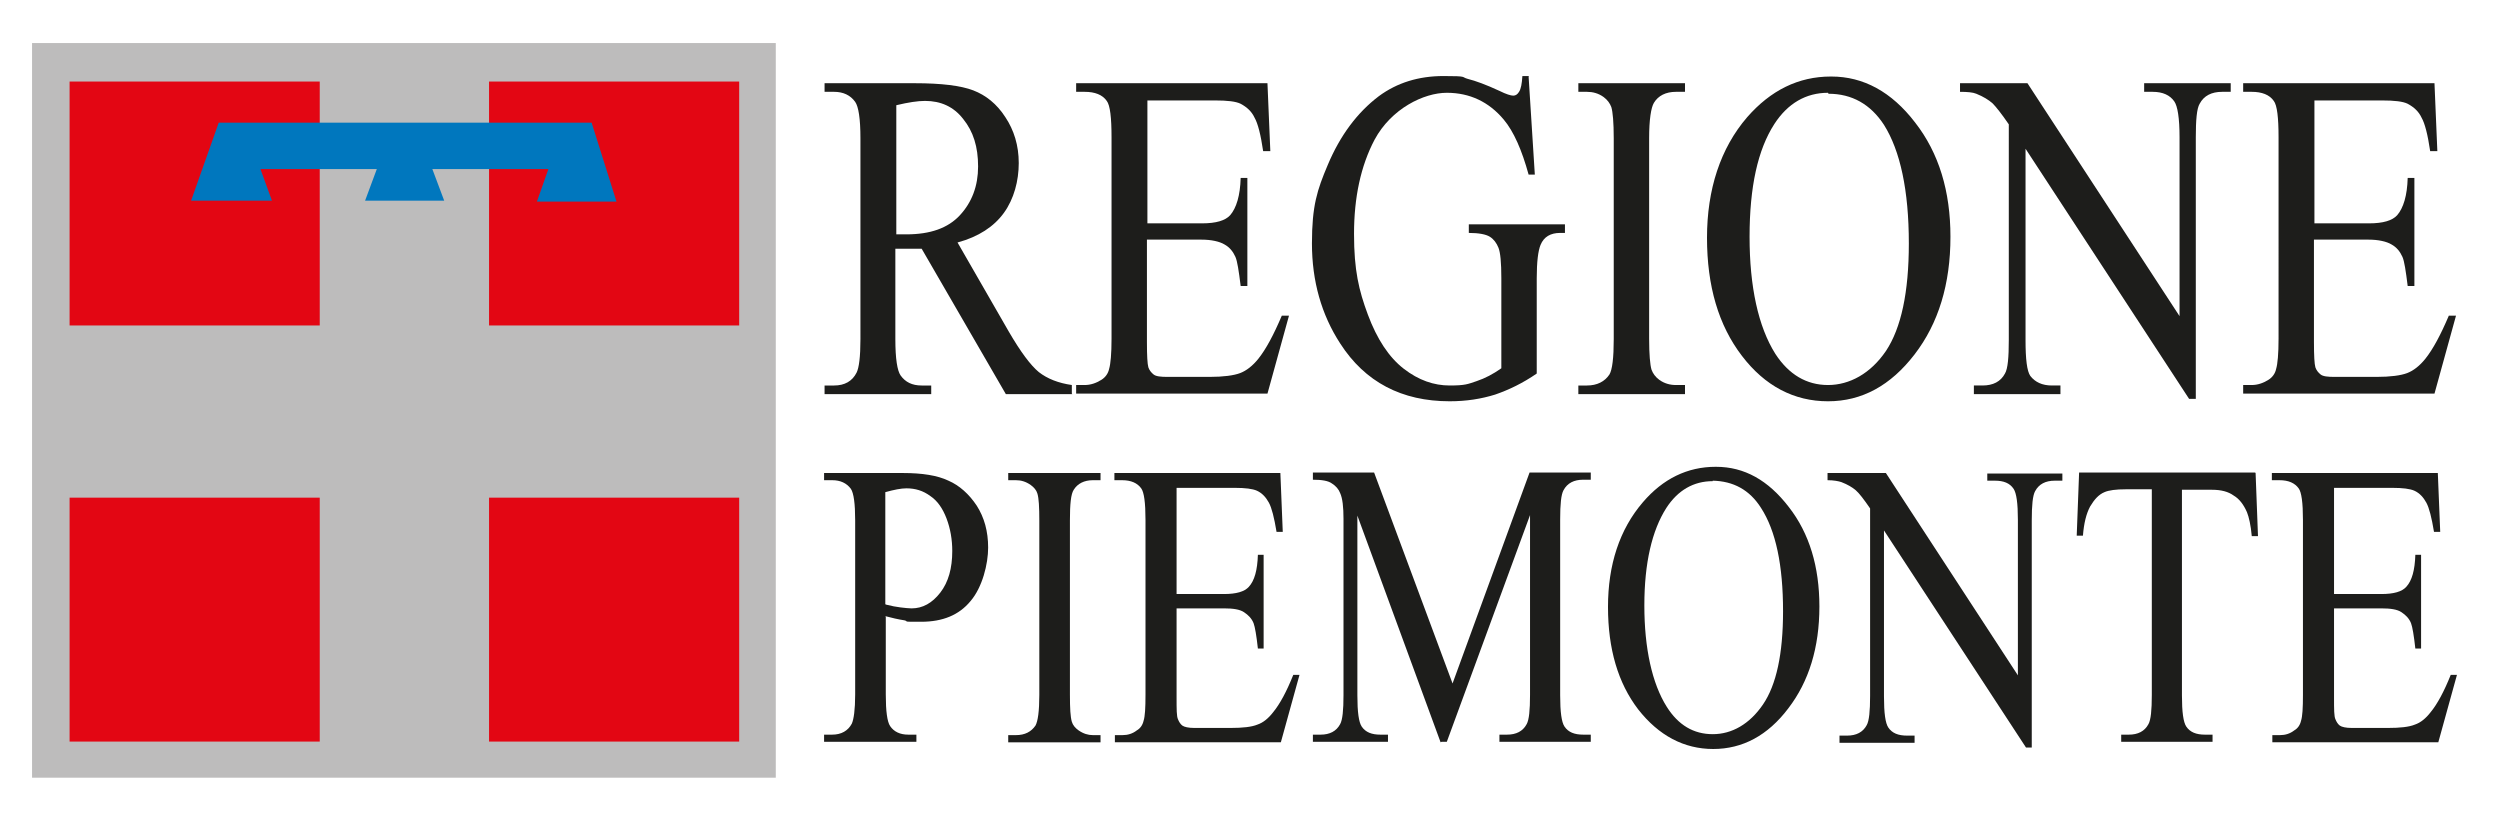
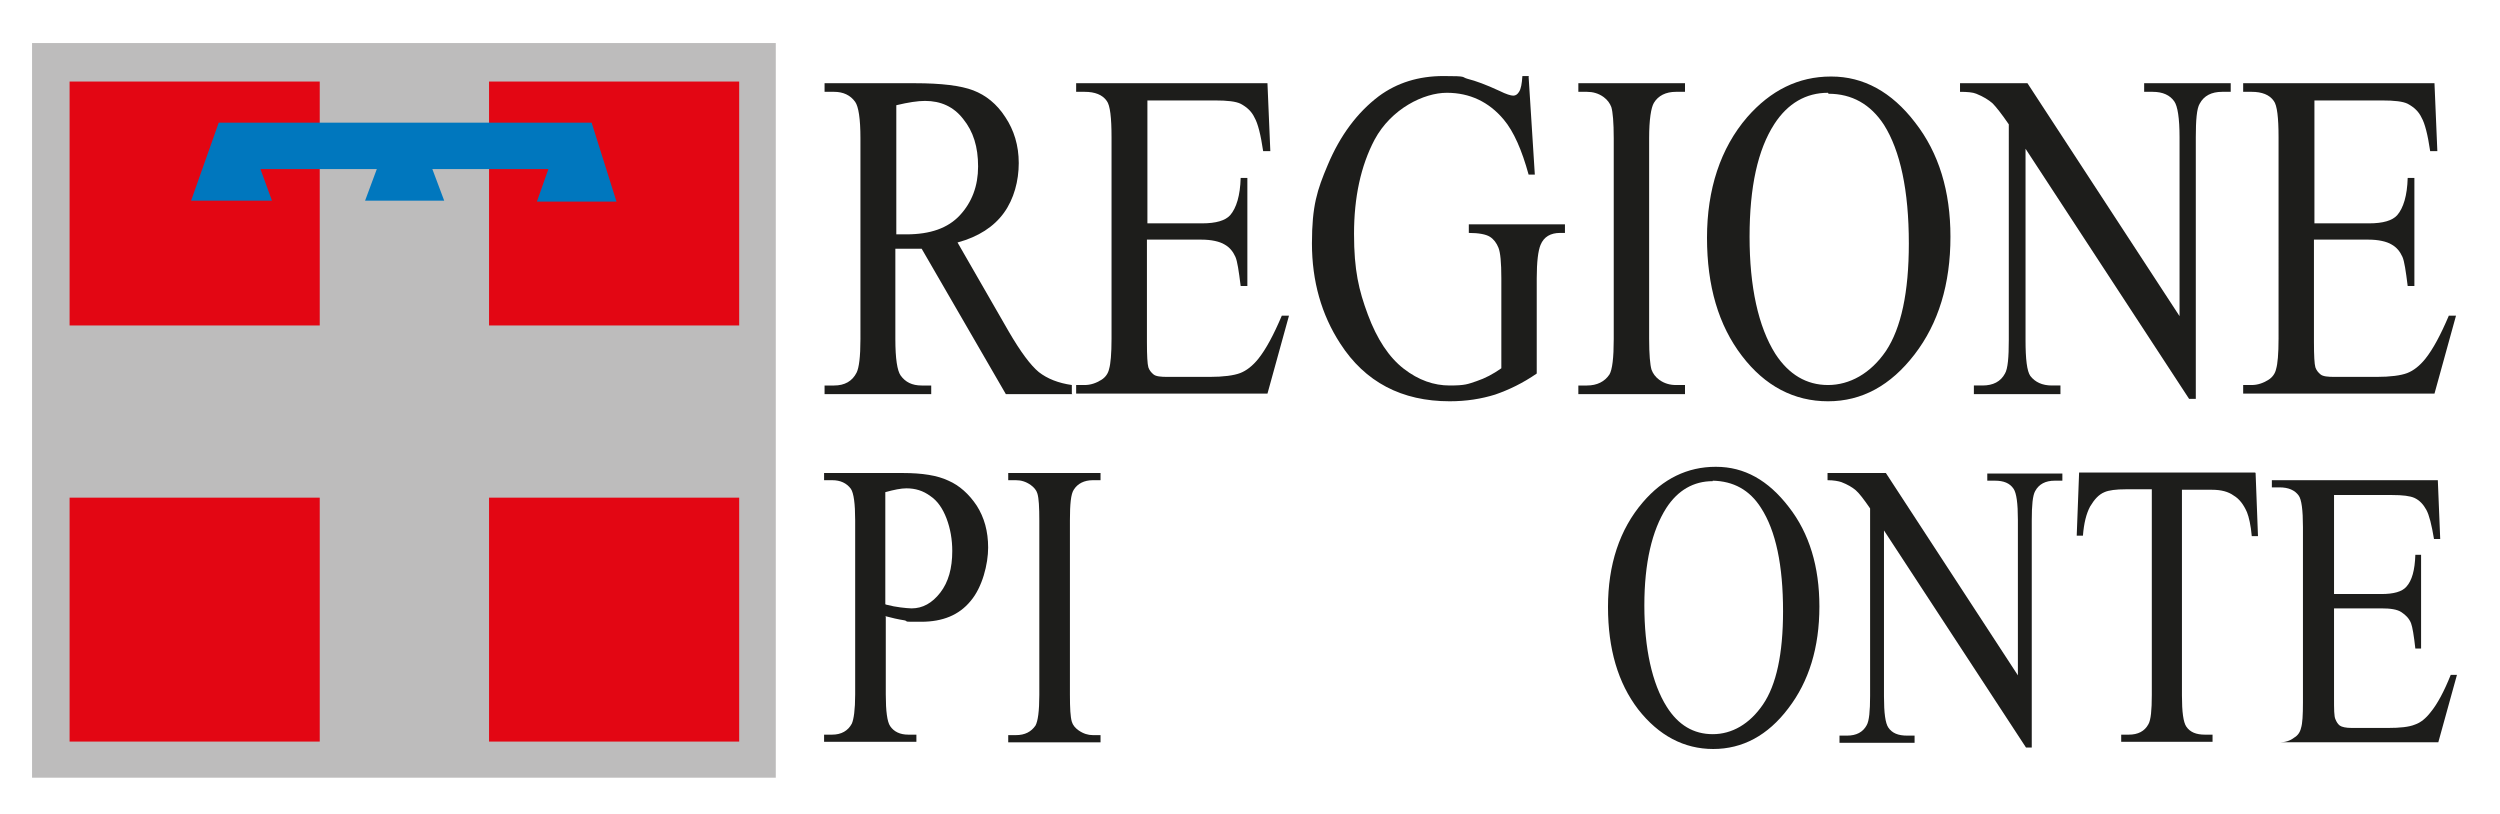
<svg xmlns="http://www.w3.org/2000/svg" id="Livello_1" version="1.1" viewBox="0 0 522.7 170.1">
  <defs>
    <style>
      .st0 {
        fill-rule: evenodd;
      }

      .st0, .st1 {
        fill: #1d1d1b;
      }

      .st2 {
        fill: #0077be;
        stroke: #0077be;
      }

      .st2, .st3 {
        stroke-width: 1.9px;
      }

      .st2, .st3, .st4 {
        stroke-miterlimit: 3.9;
      }

      .st3 {
        fill: #e30613;
        stroke: #e30613;
      }

      .st4 {
        fill: #bdbcbc;
        stroke: #bdbcbc;
        stroke-width: 2.6px;
      }
    </style>
  </defs>
  <path class="st0" d="M185.2,128.8v16.4c0,3.5.3,5.7.9,6.6.8,1.2,2.1,1.8,3.8,1.8h1.7v1.5h-19.3v-1.5h1.7c1.9,0,3.3-.8,4.1-2.3.4-.9.7-2.9.7-6.1v-36.4c0-3.5-.3-5.7-.9-6.6-.9-1.2-2.2-1.8-3.9-1.8h-1.7v-1.5h16.5c4,0,7.2.5,9.5,1.6,2.3,1,4.3,2.8,5.9,5.2,1.6,2.5,2.4,5.4,2.4,8.8s-1.2,8.3-3.7,11.2c-2.4,2.9-5.8,4.3-10.3,4.3s-2.3,0-3.5-.3c-1.3-.2-2.6-.5-4.1-.9h0ZM185.2,126.4c1.2.3,2.2.5,3.1.6.9.1,1.7.2,2.3.2,2.3,0,4.3-1.1,6-3.3,1.7-2.2,2.5-5.1,2.5-8.7,0-2.4-.4-4.7-1.2-6.8-.8-2.1-1.9-3.7-3.4-4.7-1.5-1.1-3.1-1.6-5-1.6-1.1,0-2.6.3-4.4.8v23.4h0Z" />
  <path class="st1" d="M230.1,153.7v1.5h-19.3v-1.5h1.6c1.9,0,3.2-.7,4.1-2,.5-.9.8-3,.8-6.4v-36.4c0-2.9-.1-4.7-.4-5.7-.2-.7-.7-1.3-1.4-1.8-1-.7-2-1-3.1-1h-1.6v-1.5h19.3v1.5h-1.6c-1.8,0-3.2.7-4,2-.6.9-.8,3-.8,6.4v36.4c0,2.9.1,4.7.4,5.7.2.7.7,1.3,1.4,1.8,1,.7,2,1,3,1h1.6Z" />
-   <path class="st1" d="M246,101.9v22.3h9.9c2.6,0,4.3-.5,5.2-1.5,1.2-1.3,1.8-3.5,1.9-6.7h1.2v19.6h-1.2c-.3-2.7-.6-4.5-.9-5.3-.4-1-1.1-1.7-2-2.3-.9-.6-2.3-.8-4.2-.8h-9.9v18.6c0,2.5,0,4,.3,4.6.2.5.5,1,.9,1.3.4.3,1.3.5,2.5.5h7.6c2.5,0,4.4-.2,5.6-.7,1.2-.4,2.3-1.3,3.3-2.6,1.4-1.7,2.8-4.3,4.2-7.8h1.3l-3.9,14.1h-34.7v-1.5h1.6c1.1,0,2.1-.3,3-1,.7-.4,1.2-1.1,1.4-2,.3-.9.4-2.7.4-5.4v-36.6c0-3.6-.3-5.8-.9-6.6-.8-1.1-2.1-1.7-4-1.7h-1.6v-1.5h34.7l.5,12.3h-1.3c-.5-3-1-5-1.6-6.1-.6-1.1-1.4-2-2.5-2.5-.9-.4-2.4-.6-4.7-.6h-12.4Z" />
-   <path class="st1" d="M301.2,155.2l-17.4-47.4v37.6c0,3.5.3,5.6.9,6.5.8,1.2,2.1,1.7,3.9,1.7h1.6v1.5h-15.7v-1.5h1.6c1.9,0,3.3-.7,4.1-2.2.5-.9.7-2.9.7-6.1v-36.8c0-2.5-.2-4.3-.7-5.4-.3-.8-.9-1.5-1.7-2-.8-.6-2.2-.8-4-.8v-1.5h12.8l16.4,44.1,16.1-44.1h12.8v1.5h-1.6c-1.9,0-3.3.7-4.1,2.2-.5.9-.7,2.9-.7,6.1v36.8c0,3.5.3,5.6.9,6.5.8,1.2,2.1,1.7,3.9,1.7h1.6v1.5h-19.1v-1.5h1.6c1.9,0,3.3-.7,4.1-2.2.5-.9.7-2.9.7-6.1v-37.6l-17.4,47.4h-1.1Z" />
  <path class="st0" d="M358.8,97.6c5.9,0,10.9,2.8,15.2,8.4,4.3,5.5,6.4,12.5,6.4,20.8,0,8.6-2.2,15.7-6.5,21.3-4.3,5.7-9.6,8.5-15.7,8.5s-11.4-2.8-15.7-8.3c-4.2-5.5-6.3-12.6-6.3-21.4s2.4-16.2,7.3-21.9c4.2-4.9,9.3-7.4,15.2-7.4h0ZM358.1,100.6c-4,0-7.3,1.9-9.7,5.6-3,4.7-4.6,11.5-4.6,20.4s1.6,16.3,4.7,21.2c2.4,3.8,5.6,5.7,9.6,5.7s7.7-2.1,10.5-6.2c2.8-4.1,4.2-10.6,4.2-19.5,0-9.6-1.5-16.8-4.6-21.6-2.4-3.8-5.8-5.6-10.1-5.7h0Z" />
  <path class="st1" d="M382.1,98.9h12.2l27.6,42.3v-32.5c0-3.5-.3-5.6-.9-6.5-.8-1.2-2.1-1.7-3.9-1.7h-1.6v-1.5h15.7v1.5h-1.6c-1.9,0-3.3.7-4.1,2.2-.5.9-.7,2.9-.7,6.1v47.5h-1.2l-29.7-45.4v34.7c0,3.5.3,5.6.9,6.5.8,1.2,2.1,1.7,3.9,1.7h1.6v1.5h-15.7v-1.5h1.6c1.9,0,3.3-.7,4.1-2.2.5-.9.7-2.9.7-6.1v-39.2c-1.3-1.9-2.3-3.2-3-3.8-.7-.6-1.7-1.2-3-1.7-.6-.2-1.6-.4-2.9-.4v-1.5h0Z" />
  <path class="st1" d="M471.6,98.9l.5,13.2h-1.3c-.2-2.3-.6-4-1-5-.7-1.6-1.6-2.8-2.8-3.5-1.1-.8-2.6-1.2-4.5-1.2h-6.3v43c0,3.5.3,5.6.9,6.5.8,1.2,2.1,1.7,3.9,1.7h1.6v1.5h-19.1v-1.5h1.6c1.9,0,3.3-.7,4.1-2.2.5-.9.7-2.9.7-6.1v-43h-5.4c-2.1,0-3.6.2-4.5.6-1.2.5-2.1,1.5-3,3-.8,1.5-1.3,3.5-1.5,6.1h-1.3l.5-13.2h36.8Z" />
-   <path class="st1" d="M488,101.9v22.3h9.9c2.6,0,4.3-.5,5.2-1.5,1.2-1.3,1.8-3.5,1.9-6.7h1.2v19.6h-1.2c-.3-2.7-.6-4.5-.9-5.3-.4-1-1.1-1.7-2-2.3-.9-.6-2.3-.8-4.2-.8h-9.9v18.6c0,2.5,0,4,.3,4.6.2.5.5,1,.9,1.3.4.3,1.3.5,2.5.5h7.6c2.5,0,4.4-.2,5.6-.7,1.2-.4,2.3-1.3,3.3-2.6,1.4-1.7,2.8-4.3,4.2-7.8h1.3l-3.9,14.1h-34.7v-1.5h1.6c1.1,0,2.1-.3,3-1,.7-.4,1.2-1.1,1.4-2,.3-.9.4-2.7.4-5.4v-36.6c0-3.6-.3-5.8-.9-6.6-.8-1.1-2.1-1.7-4-1.7h-1.6v-1.5h34.7l.5,12.3h-1.3c-.5-3-1-5-1.6-6.1-.6-1.1-1.4-2-2.5-2.5-.9-.4-2.4-.6-4.7-.6h-12.4Z" />
+   <path class="st1" d="M488,101.9v22.3h9.9c2.6,0,4.3-.5,5.2-1.5,1.2-1.3,1.8-3.5,1.9-6.7h1.2v19.6h-1.2c-.3-2.7-.6-4.5-.9-5.3-.4-1-1.1-1.7-2-2.3-.9-.6-2.3-.8-4.2-.8h-9.9v18.6c0,2.5,0,4,.3,4.6.2.5.5,1,.9,1.3.4.3,1.3.5,2.5.5h7.6c2.5,0,4.4-.2,5.6-.7,1.2-.4,2.3-1.3,3.3-2.6,1.4-1.7,2.8-4.3,4.2-7.8h1.3l-3.9,14.1h-34.7h1.6c1.1,0,2.1-.3,3-1,.7-.4,1.2-1.1,1.4-2,.3-.9.4-2.7.4-5.4v-36.6c0-3.6-.3-5.8-.9-6.6-.8-1.1-2.1-1.7-4-1.7h-1.6v-1.5h34.7l.5,12.3h-1.3c-.5-3-1-5-1.6-6.1-.6-1.1-1.4-2-2.5-2.5-.9-.4-2.4-.6-4.7-.6h-12.4Z" />
  <path class="st0" d="M224.2,82.4h-13.9l-17.6-30.4c-1.3,0-2.4,0-3.2,0h-1.1c-.4,0-.8,0-1.2,0v18.9c0,4.1.4,6.6,1.1,7.6,1,1.4,2.4,2.1,4.4,2.1h2v1.8h-22.3v-1.8h2c2.2,0,3.8-.9,4.7-2.7.5-1,.8-3.3.8-7V28.9c0-4.1-.4-6.6-1.1-7.6-1-1.4-2.5-2.1-4.4-2.1h-2v-1.8h18.9c5.5,0,9.6.5,12.2,1.5,2.6,1,4.9,2.8,6.7,5.6,1.8,2.7,2.8,5.9,2.8,9.6s-1,7.5-3.1,10.4c-2.1,2.9-5.3,5-9.7,6.2l10.7,18.6c2.5,4.3,4.6,7.1,6.3,8.5,1.8,1.4,4.1,2.3,6.9,2.7v1.8h0ZM187.3,49c.5,0,.9,0,1.3,0h.9c5,0,8.7-1.3,11.2-4,2.5-2.7,3.8-6.1,3.8-10.2s-1-7.3-3.1-9.9c-2-2.6-4.7-3.8-8-3.8-1.5,0-3.5.3-6,.9v27h0Z" />
  <path class="st1" d="M239.9,21v25.7h11.4c3,0,4.9-.6,5.9-1.7,1.3-1.5,2.1-4.1,2.2-7.8h1.4v22.6h-1.4c-.4-3.2-.7-5.2-1.1-6.1-.5-1.1-1.2-2-2.3-2.6-1-.6-2.7-1-4.8-1h-11.4v21.4c0,2.9.1,4.6.3,5.3.2.6.6,1.1,1.1,1.5.5.4,1.5.5,2.9.5h8.8c2.9,0,5.1-.3,6.4-.8,1.3-.5,2.6-1.5,3.8-3,1.6-2,3.2-5,4.9-9h1.5l-4.5,16.3h-40v-1.8h1.8c1.2,0,2.4-.4,3.5-1.1.8-.5,1.4-1.3,1.6-2.3.3-1,.5-3.1.5-6.3V28.7c0-4.1-.3-6.7-1-7.6-.9-1.3-2.5-1.9-4.6-1.9h-1.8v-1.8h40l.6,14.2h-1.5c-.5-3.4-1.1-5.8-1.8-7-.6-1.3-1.6-2.2-2.9-2.9-1-.5-2.8-.7-5.4-.7h-14.2Z" />
  <path class="st1" d="M319.6,16l1.3,20.5h-1.3c-1.4-5.1-3.1-9-5.2-11.5-3.1-3.7-7.1-5.6-11.9-5.6s-11.6,3.3-15.1,9.8c-2.9,5.5-4.3,12.1-4.3,19.7s1,11.8,2.9,16.9c1.9,5.1,4.4,8.9,7.5,11.3,3.1,2.4,6.3,3.5,9.6,3.5s3.8-.3,5.6-.9c1.8-.6,3.5-1.5,5.2-2.7v-18.8c0-3.3-.2-5.4-.6-6.4-.4-1-1-1.8-1.8-2.3-.8-.5-2.3-.8-4.4-.8v-1.8h20.1v1.8h-1c-2,0-3.4.8-4.1,2.5-.5,1.2-.8,3.5-.8,7v19.9c-2.9,2-5.8,3.4-8.7,4.4-2.9.9-6,1.4-9.5,1.4-10,0-17.7-4-22.9-12.1-3.9-6-5.9-13-5.9-20.9s1.1-11.2,3.3-16.4c2.6-6.2,6.2-11,10.7-14.4,3.8-2.8,8.3-4.2,13.5-4.2s3.6.2,5.1.6c1.6.4,3.8,1.2,6.6,2.5,1.4.7,2.4,1,2.9,1s.9-.3,1.2-.8c.4-.6.6-1.7.7-3.3h1.4Z" />
  <path class="st1" d="M352.3,80.6v1.8h-22.3v-1.8h1.8c2.1,0,3.7-.8,4.7-2.3.6-1,.9-3.5.9-7.4V28.9c0-3.3-.2-5.5-.5-6.5-.3-.8-.8-1.5-1.6-2.1-1.1-.8-2.3-1.1-3.5-1.1h-1.8v-1.8h22.3v1.8h-1.9c-2.1,0-3.7.8-4.6,2.3-.6,1-1,3.5-1,7.4v41.9c0,3.3.2,5.5.5,6.5.3.8.8,1.5,1.6,2.1,1.1.8,2.3,1.1,3.5,1.1h1.9Z" />
  <path class="st0" d="M382.9,16c6.7,0,12.6,3.2,17.5,9.6,5,6.4,7.4,14.4,7.4,23.9,0,9.9-2.5,18.1-7.5,24.6-5,6.5-11,9.8-18.1,9.8s-13.2-3.2-18-9.5c-4.9-6.4-7.3-14.6-7.3-24.7s2.8-18.7,8.4-25.2c4.9-5.6,10.7-8.5,17.5-8.5h0ZM382.2,19.4c-4.6,0-8.4,2.2-11.2,6.5-3.5,5.4-5.2,13.2-5.2,23.6s1.8,18.8,5.4,24.5c2.8,4.3,6.5,6.5,11,6.5s8.9-2.4,12.1-7.1c3.2-4.8,4.8-12.3,4.8-22.5,0-11.1-1.8-19.4-5.2-24.8-2.8-4.3-6.7-6.5-11.6-6.5h0Z" />
  <path class="st1" d="M409.8,17.4h14.1l31.8,48.7V28.7c0-4-.4-6.5-1.1-7.5-.9-1.3-2.4-2-4.5-2h-1.8v-1.8h18.1v1.8h-1.8c-2.2,0-3.8.8-4.7,2.5-.6,1-.8,3.4-.8,7v54.7h-1.4l-34.2-52.3v40c0,4,.3,6.5,1,7.5,1,1.3,2.5,2,4.5,2h1.8v1.8h-18.1v-1.8h1.8c2.2,0,3.8-.8,4.7-2.5.6-1,.8-3.4.8-7V26c-1.5-2.2-2.7-3.7-3.4-4.4-.8-.7-1.9-1.4-3.4-2-.7-.3-1.9-.4-3.4-.4v-1.8h0Z" />
  <path class="st1" d="M483.9,21v25.7h11.4c3,0,4.9-.6,5.9-1.7,1.3-1.5,2.1-4.1,2.2-7.8h1.4v22.6h-1.4c-.4-3.2-.7-5.2-1.1-6.1-.5-1.1-1.2-2-2.3-2.6-1-.6-2.7-1-4.8-1h-11.4v21.4c0,2.9.1,4.6.3,5.3.2.6.6,1.1,1.1,1.5.5.4,1.5.5,2.9.5h8.8c2.9,0,5.1-.3,6.4-.8,1.3-.5,2.6-1.5,3.8-3,1.6-2,3.2-5,4.9-9h1.5l-4.5,16.3h-40v-1.8h1.8c1.2,0,2.4-.4,3.5-1.1.8-.5,1.4-1.3,1.6-2.3.3-1,.5-3.1.5-6.3V28.7c0-4.1-.3-6.7-1-7.6-.9-1.3-2.5-1.9-4.6-1.9h-1.8v-1.8h40l.6,14.2h-1.5c-.5-3.4-1.1-5.8-1.8-7-.6-1.3-1.6-2.2-2.9-2.9-1-.5-2.8-.7-5.4-.7h-14.2Z" />
  <polygon class="st4" points="8 10.3 160.9 10.3 160.9 161.3 8 161.3 8 10.3 8 10.3" />
  <polygon class="st3" points="103.2 105 153.6 105 153.6 154.1 103.2 154.1 103.2 105 103.2 105" />
  <polygon class="st3" points="15.5 105 65.9 105 65.9 154.1 15.5 154.1 15.5 105 15.5 105" />
  <polygon class="st3" points="15.5 18 65.9 18 65.9 67.1 15.5 67.1 15.5 18 15.5 18" />
  <polygon class="st3" points="103.2 18 153.6 18 153.6 67.1 103.2 67.1 103.2 18 103.2 18" />
  <polygon class="st2" points="46.4 26.6 123 26.6 127.6 41.2 113.6 41.2 116 34.4 53.1 34.4 55.5 41 41.3 41 46.4 26.6 46.4 26.6" />
  <polygon class="st2" points="80 34.8 77.7 41 91.5 41 89.1 34.6 80 34.8 80 34.8" />
</svg>